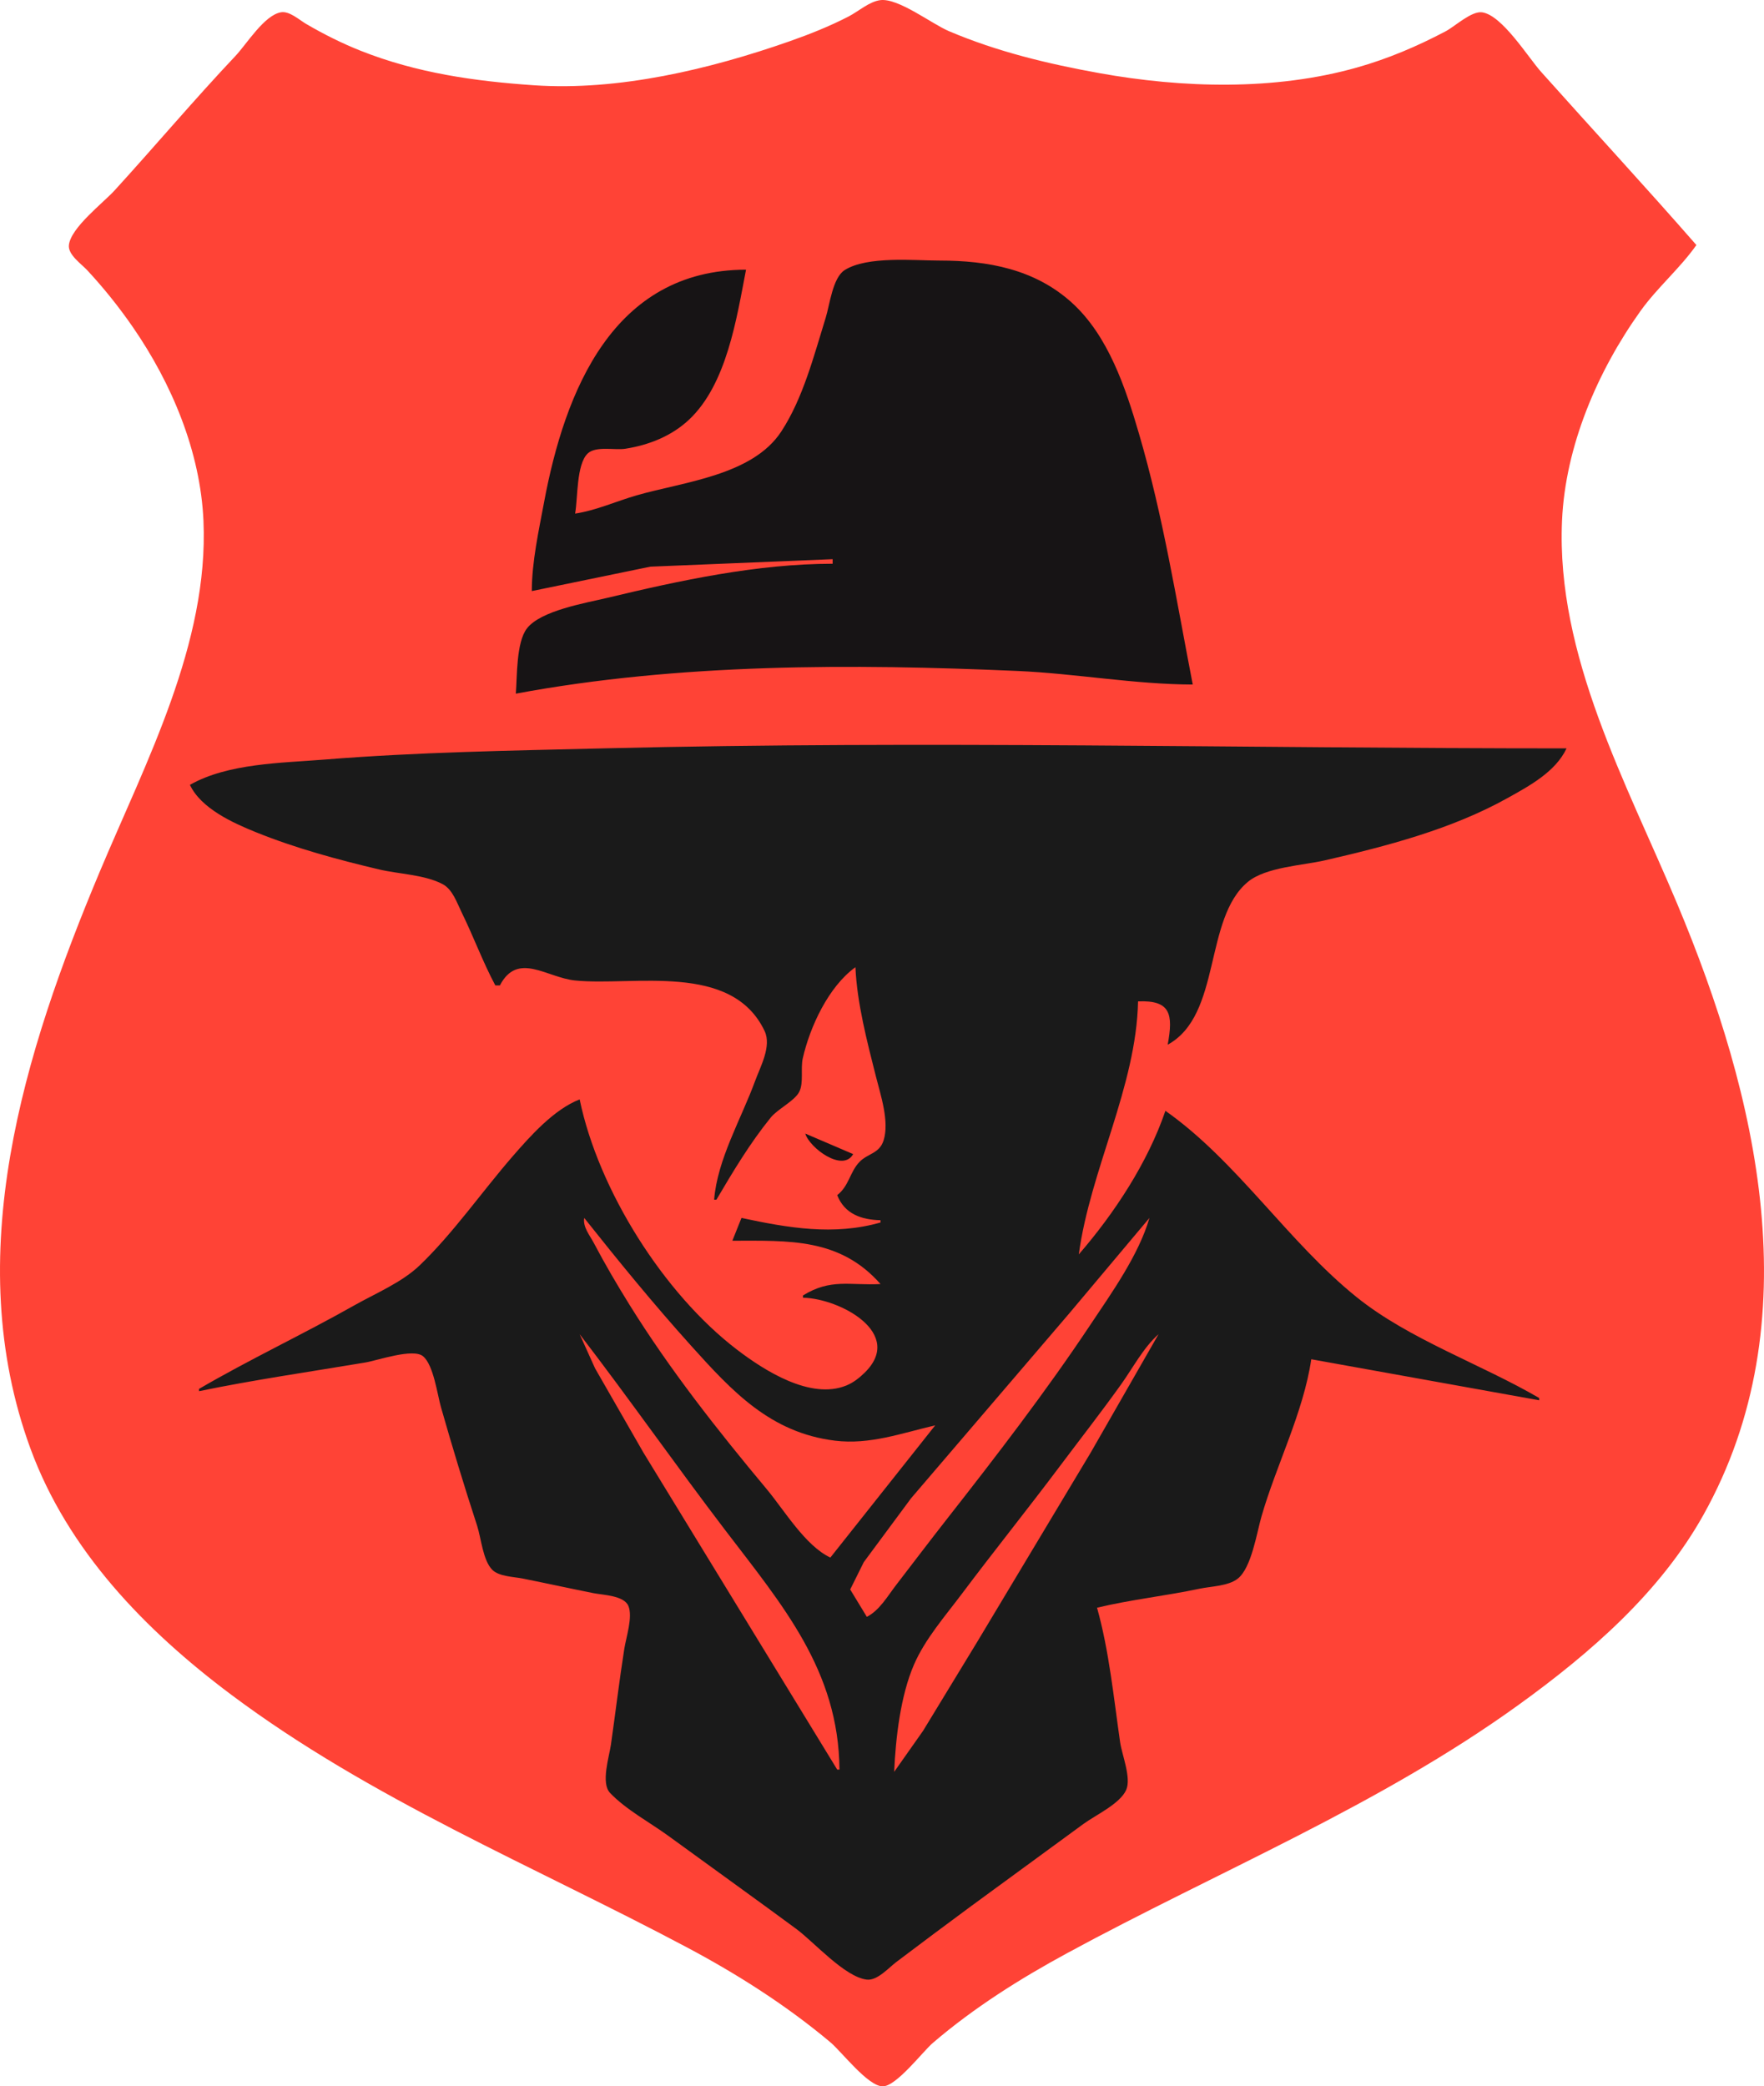
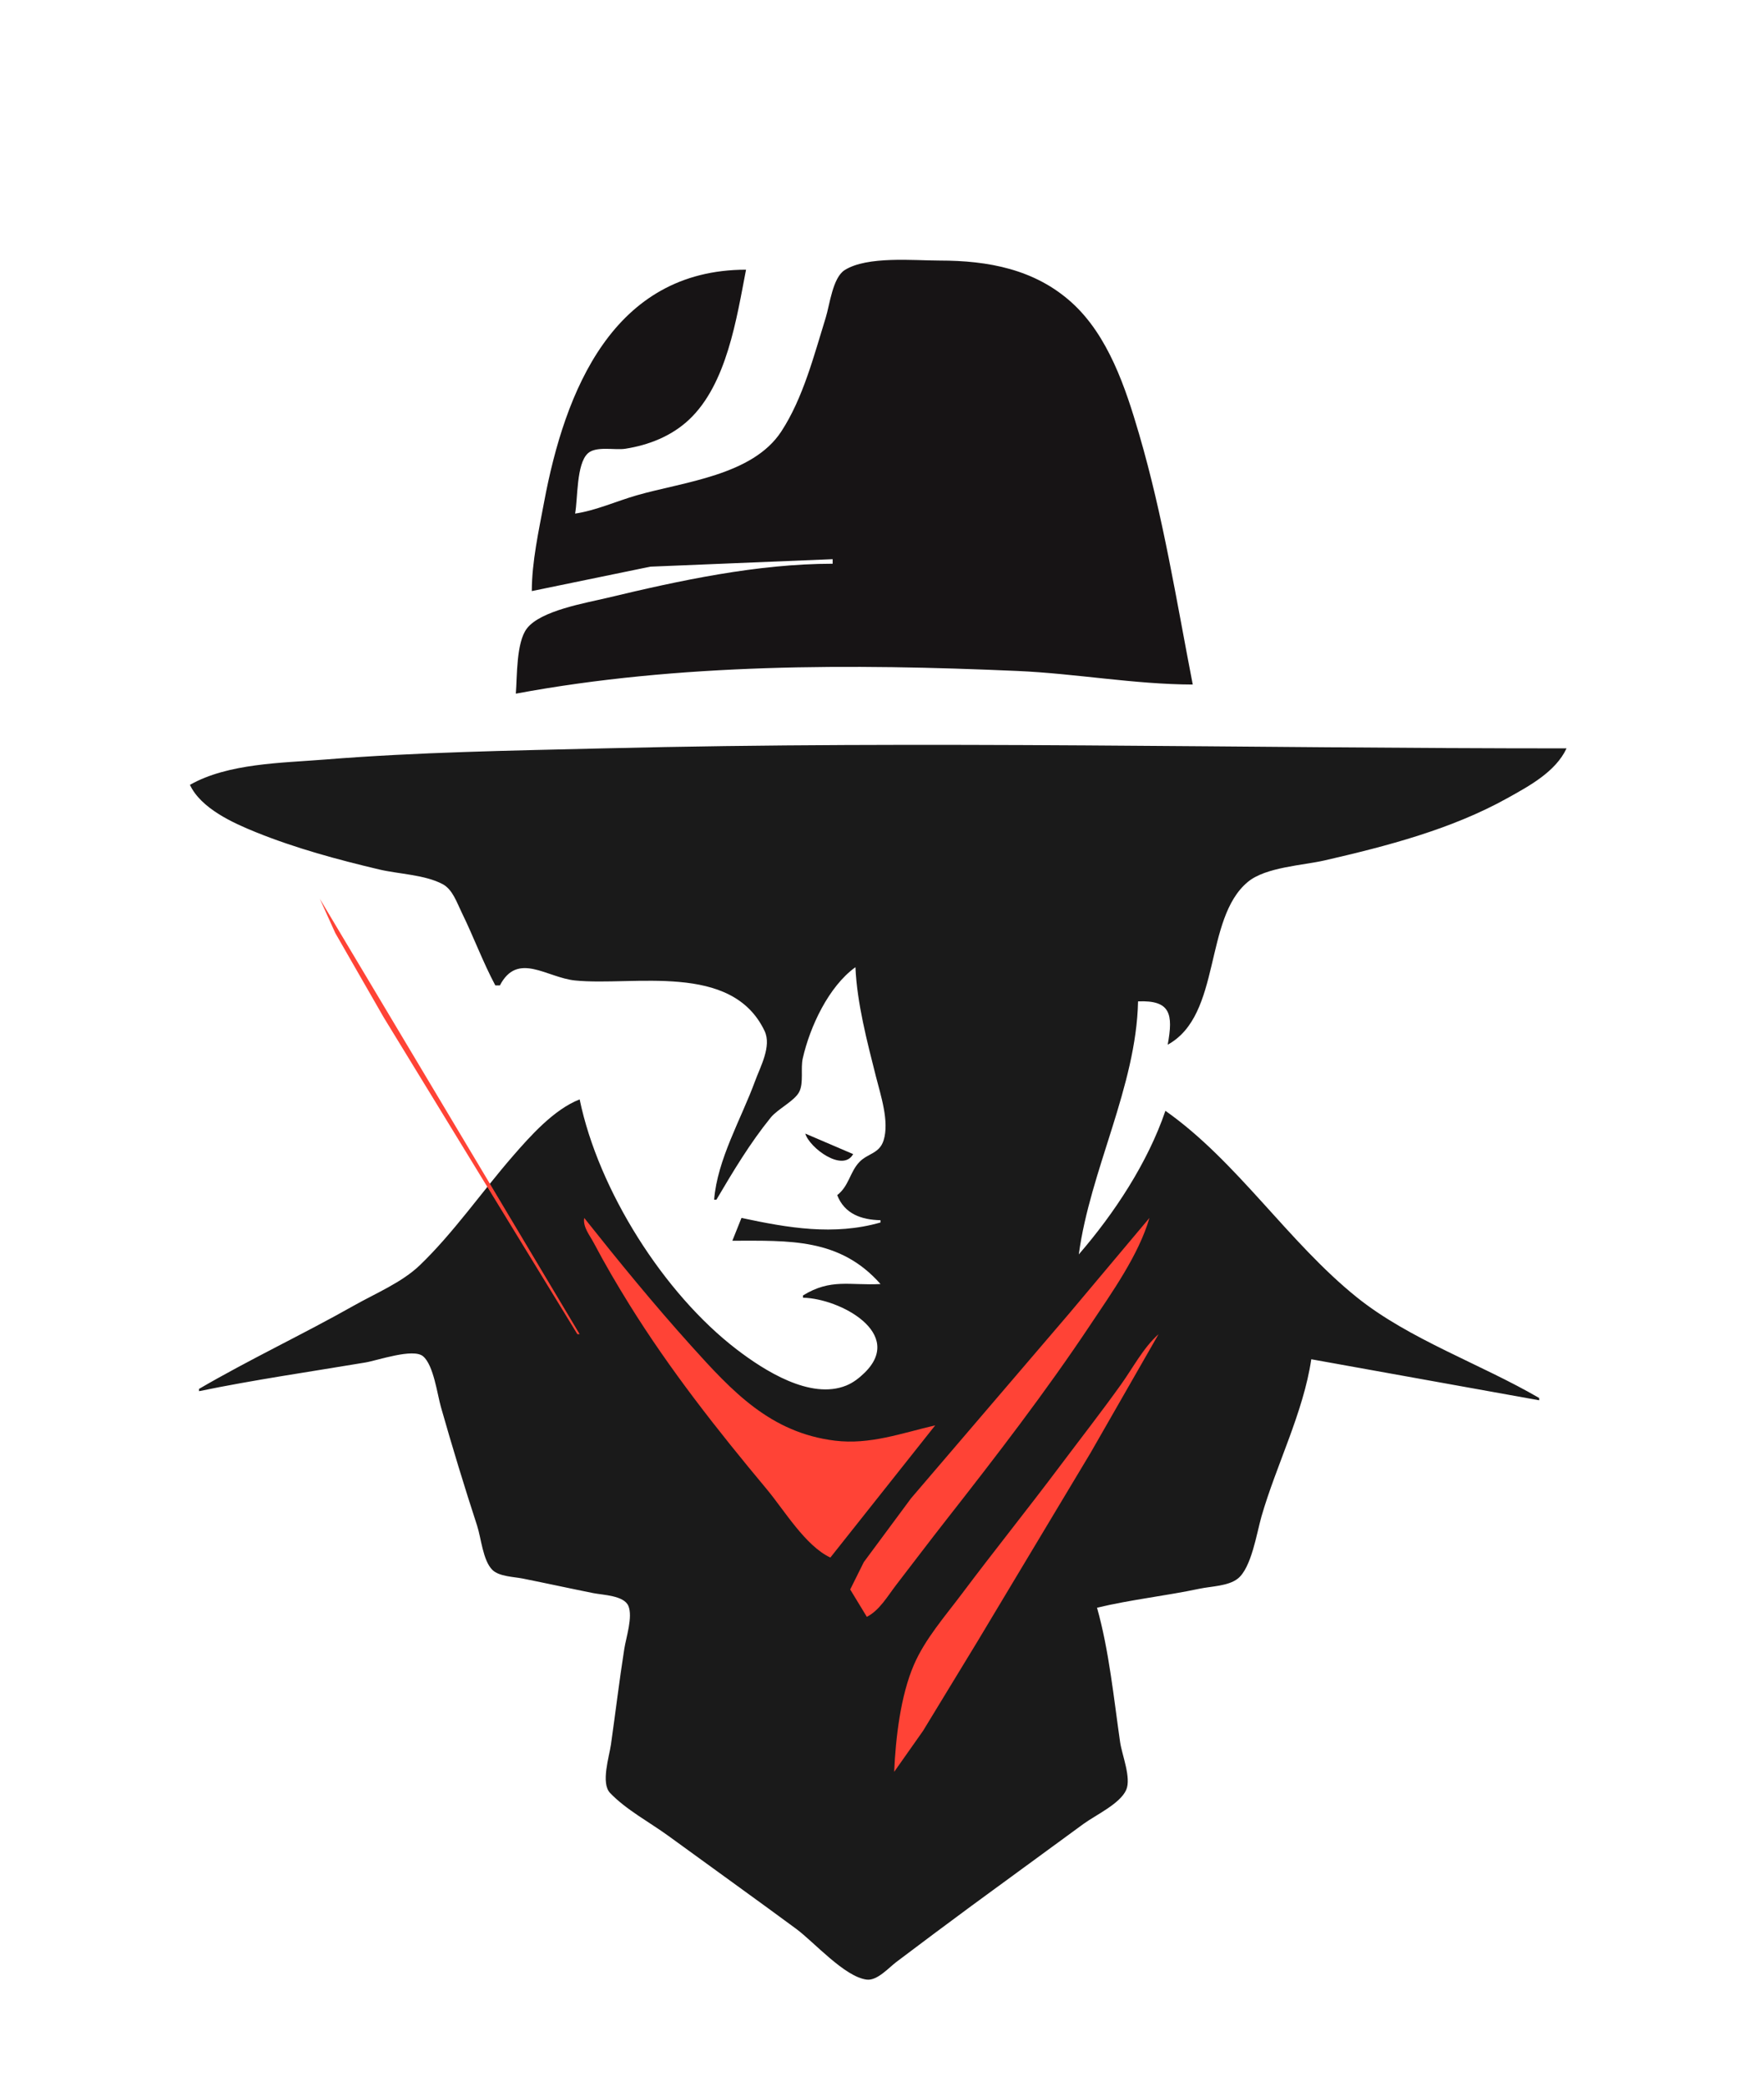
<svg xmlns="http://www.w3.org/2000/svg" xmlns:ns1="http://sodipodi.sourceforge.net/DTD/sodipodi-0.dtd" xmlns:ns2="http://www.inkscape.org/namespaces/inkscape" version="1.1" id="svg53" width="773.971" height="915.296" viewBox="0 0 773.971 915.296" ns1:docname="png after crop.png" xml:space="preserve">
  <defs id="defs57" />
  <ns1:namedview id="namedview55" pagecolor="#ffffff" bordercolor="#000000" borderopacity="0.25" ns2:showpageshadow="2" ns2:pageopacity="0.0" ns2:pagecheckerboard="0" ns2:deskcolor="#d1d1d1" showgrid="false" />
  <g ns2:groupmode="layer" ns2:label="Image" id="g59" transform="translate(269.74,-3339.159)">
-     <path style="fill:#ff4336;fill-opacity:1;stroke:none" d="m 474.57,3446.662 c -7.25,10.292 -17.162,18.63 -24.573,29 -18.815,26.329 -32.955,59.283 -34.388,92 -2.592,59.202 28.312,114.997 50.537,168 35.348,84.303 58.813,183.312 11.562,268 -19.068,34.176 -49.796,60.795 -81.138,83.424 -61.28,44.246 -131.84,73.014 -198,108.885 -20.802,11.278 -41.009,23.999 -59,39.42 -4.497,3.855 -16.004,19.074 -22.004,19.064 -6.498,-0.01 -17.97,-15.136 -22.996,-19.355 -19.262,-16.167 -40.809,-29.87 -63,-41.658 -67.237,-35.715 -138.708,-65.008 -200,-110.907 -37.517,-28.094 -71.533,-63.112 -87.947,-107.873 -30.954,-84.412 -2.803,-173.943 30.371,-253 20.244,-48.243 47.894,-100.155 45.537,-154 -1.33,-30.372 -13.912,-60.26 -30.986,-85 -6.045,-8.759 -12.812,-17.21 -20.064,-25 -2.53,-2.718 -8.47,-6.758 -7.99,-11 0.869,-7.678 15.008,-18.442 20.079,-24 17.813,-19.523 34.892,-39.787 53.035,-59 4.859,-5.145 12.618,-17.892 19.965,-19.119 3.696,-0.617 8.018,3.362 11,5.107 7.661,4.482 15.746,8.538 24,11.808 24.57,9.734 49.847,13.323 76,15.114 37.134,2.543 77.221,-7.066 112,-19.254 8.829,-3.094 17.683,-6.625 26,-10.915 4.261,-2.198 9.161,-6.62 14,-7.191 7.901,-0.932 22.464,10.389 30,13.599 21.155,9.01 43.441,14.359 66,18.426 36.602,6.599 76.982,7.73 113,-2.435 13.636,-3.848 26.475,-9.309 39,-15.921 4.07,-2.149 11.3,-8.99 16,-8.312 8.784,1.266 20.149,19.727 25.834,26.093 22.66,25.377 45.788,50.385 68.166,76" id="path3636" />
    <path style="fill:#1A1A1A;stroke:none" d="m -186.41,3683.474 c 4.84,10.351 18.872,16.712 29,20.799 17.5,7.063 35.662,11.969 54,16.317 8.591,2.036 20.101,2.29 27.895,6.456 4.406,2.355 6.264,8.187 8.349,12.428 5.172,10.521 9.244,21.661 14.756,32 h 2 c 7.796,-14.984 20.547,-3.417 33,-2.171 25.593,2.561 68.734,-8.228 83.146,22.171 3.159,6.664 -1.873,15.638 -4.199,22 -6.048,16.534 -16.54,34.316 -17.947,52 h 1 c 7.334,-12.437 14.688,-24.744 23.805,-36 3.143,-3.881 10.601,-7.327 12.592,-11.418 1.938,-3.985 0.492,-10.173 1.491,-14.582 3.147,-13.884 11.342,-31.533 23.112,-40 0.677,15.729 5.151,32.757 9.003,48 2.045,8.091 5.969,19.739 3.344,27.996 -1.871,5.888 -6.996,5.647 -10.648,9.514 -4.194,4.441 -4.515,10.477 -9.699,14.49 3.232,8.274 10.662,10.827 19,11 v 1 c -20.486,5.856 -40.6,2.37 -61,-2 l -4,10 c 24.826,0 47.154,-1.259 65,19 -13.549,0.71 -21.767,-2.541 -34,5 v 1 c 16.325,0.348 44.726,15.704 26.985,32.957 -2.365,2.299 -4.911,4.304 -7.985,5.56 -15.703,6.418 -36.042,-6.612 -48,-15.753 -32.067,-24.514 -60.754,-69.917 -69,-109.764 -11.242,4.348 -21.67,16.07 -29.424,25 -13.396,15.427 -26.077,33.721 -40.75,47.79 -7.865,7.542 -19.416,12.318 -28.826,17.634 -22.396,12.654 -45.802,23.62 -68,36.576 v 1 c 24.165,-4.985 48.664,-8.505 73,-12.586 5.306,-0.89 20.949,-6.39 25.298,-2.721 4.616,3.894 6.223,16.619 7.842,22.307 4.954,17.402 10.24,34.802 15.86,52 1.783,5.458 2.538,15.293 6.703,19.411 2.958,2.925 9.403,3.01 13.297,3.789 10.348,2.069 20.651,4.33 31,6.4 4.216,0.844 13.445,0.999 15.382,5.628 2.011,4.805 -1.005,13.774 -1.792,18.772 -2.197,13.958 -3.862,28.009 -5.861,42 -0.77,5.393 -4.508,16.93 -0.396,21.251 7.022,7.378 17.442,12.903 25.667,18.9 18.65,13.599 37.423,27.035 56,40.733 7.802,5.753 21.29,21.14 31,22.273 4.58,0.535 9.652,-5.261 13,-7.783 10.965,-8.259 21.943,-16.507 33,-24.639 l 49,-35.851 c 5.235,-3.852 16.146,-8.873 18.802,-14.977 2.304,-5.297 -1.87,-15.353 -2.671,-20.907 -2.792,-19.371 -4.841,-40.175 -10.131,-59 14.781,-3.56 30.109,-5.18 45,-8.339 5.06,-1.073 12.526,-1.113 16.725,-4.399 6.035,-4.723 8.348,-20.079 10.416,-27.262 6.527,-22.666 18.414,-45.671 21.859,-69 l 100,18 v -1 c -25.489,-14.877 -57.013,-25.698 -80,-44.174 -30.169,-24.248 -52.479,-59.622 -84,-81.826 -7.729,22.706 -22.379,44.946 -38,63 4.975,-36.945 25.224,-73.627 26,-111 14.251,-0.61 15.498,5.545 13,19 23.773,-13.007 15.691,-55.278 35.185,-71.431 7.842,-6.498 24.056,-7.206 33.815,-9.45 27.171,-6.249 55.493,-13.619 80,-27.259 9.536,-5.307 21.19,-11.546 26,-21.86 -140.629,0 -281.379,-3.459 -422,-0.015 -41.125,1.008 -82.013,1.635 -123,4.929 -18.71,1.504 -42.32,1.605 -59,11.086" id="path3640" />
    <path style="fill:#ff4336;fill-opacity:1;stroke:none" d="m 238.59,3924.474 -29.8,52 -49.776,83 -23.743,39 -12.681,18 c 0.633,-14.748 2.78,-33.383 8.677,-47 4.889,-11.29 13.623,-21.231 20.95,-31 14.121,-18.829 28.88,-37.174 43,-56 8.994,-11.992 18.232,-23.804 26.952,-36 5.181,-7.247 9.745,-16.07 16.421,-22 z" id="path3650" />
-     <path style="fill:#ff4336;fill-opacity:1;stroke:none" d="m -15.41,3924.474 c 21.745,28.29 42.227,57.613 63.884,86 25.131,32.94 49.756,61.554 50.116,105 h -1 l -84.989,-139 -21.242,-37 -6.769,-15" id="path3648" />
+     <path style="fill:#ff4336;fill-opacity:1;stroke:none" d="m -15.41,3924.474 h -1 l -84.989,-139 -21.242,-37 -6.769,-15" id="path3648" />
    <path style="fill:#ff4336;fill-opacity:1;stroke:none" d="m 234.59,3873.474 c -4.696,16.272 -16.667,32.995 -26,47 -19.514,29.284 -41.084,57.307 -62.79,85 -7.523,9.598 -14.888,19.337 -22.329,29 -3.755,4.877 -7.313,11.173 -12.881,14 l -7.296,-12 5.963,-12 20.733,-28 69.314,-81 35.286,-42" id="path3646" />
    <path style="fill:#ff4336;fill-opacity:1;stroke:none" d="m -13.41,3873.474 c 15.17,19.116 30.497,37.851 46.831,56 18.122,20.135 34.9,38.242 63.169,41.714 15.342,1.884 29.358,-3.327 44,-6.714 l -46,58 c -11.005,-5.175 -20.194,-20.74 -27.92,-30 -21.585,-25.871 -42.475,-52.339 -60.272,-81 -5.512,-8.877 -10.715,-17.762 -15.589,-27 -1.827,-3.464 -4.872,-7.002 -4.219,-11" id="path3644" />
    <path style="fill:#171415;stroke:none" d="m 83.59,3836.474 c 1.849,6.285 16.463,17.141 21,9 l -21,-9" id="path3642" />
    <path style="fill:#171415;stroke:none" d="m -17.41,3564.474 c 1.23,-6.603 0.513,-21.673 5.564,-26.397 3.581,-3.348 11.874,-1.33 16.436,-2.042 10.311,-1.61 20.255,-5.514 27.96,-12.735 16.622,-15.579 20.909,-44.525 25.04,-65.826 -58.354,0.039 -79.506,53.305 -88.611,102 -2.365,12.647 -5.354,26.12 -5.389,39 l 52,-10.711 80,-3.289 v 2 c -33.081,0.022 -66.965,7.319 -99,15 -9.258,2.22 -29.087,5.51 -35.142,13.394 -4.717,6.142 -4.261,21.046 -4.858,28.606 71.557,-13.333 147.527,-13.134 220,-9.961 25.587,1.121 51.416,5.89 77,5.961 -7.164,-36.943 -12.984,-73.831 -23.576,-110 -5.904,-20.163 -13.477,-43.049 -29.514,-57.561 -16.234,-14.691 -36.808,-18.439 -57.91,-18.439 -11.286,0 -31.823,-2.085 -41.722,4.178 -5.273,3.336 -6.568,15.235 -8.303,20.822 -5.151,16.576 -9.932,35.357 -19.52,50 -12.639,19.302 -42.853,22.063 -63.455,28 -8.897,2.564 -17.845,6.648 -27,8" id="path3638" />
  </g>
</svg>